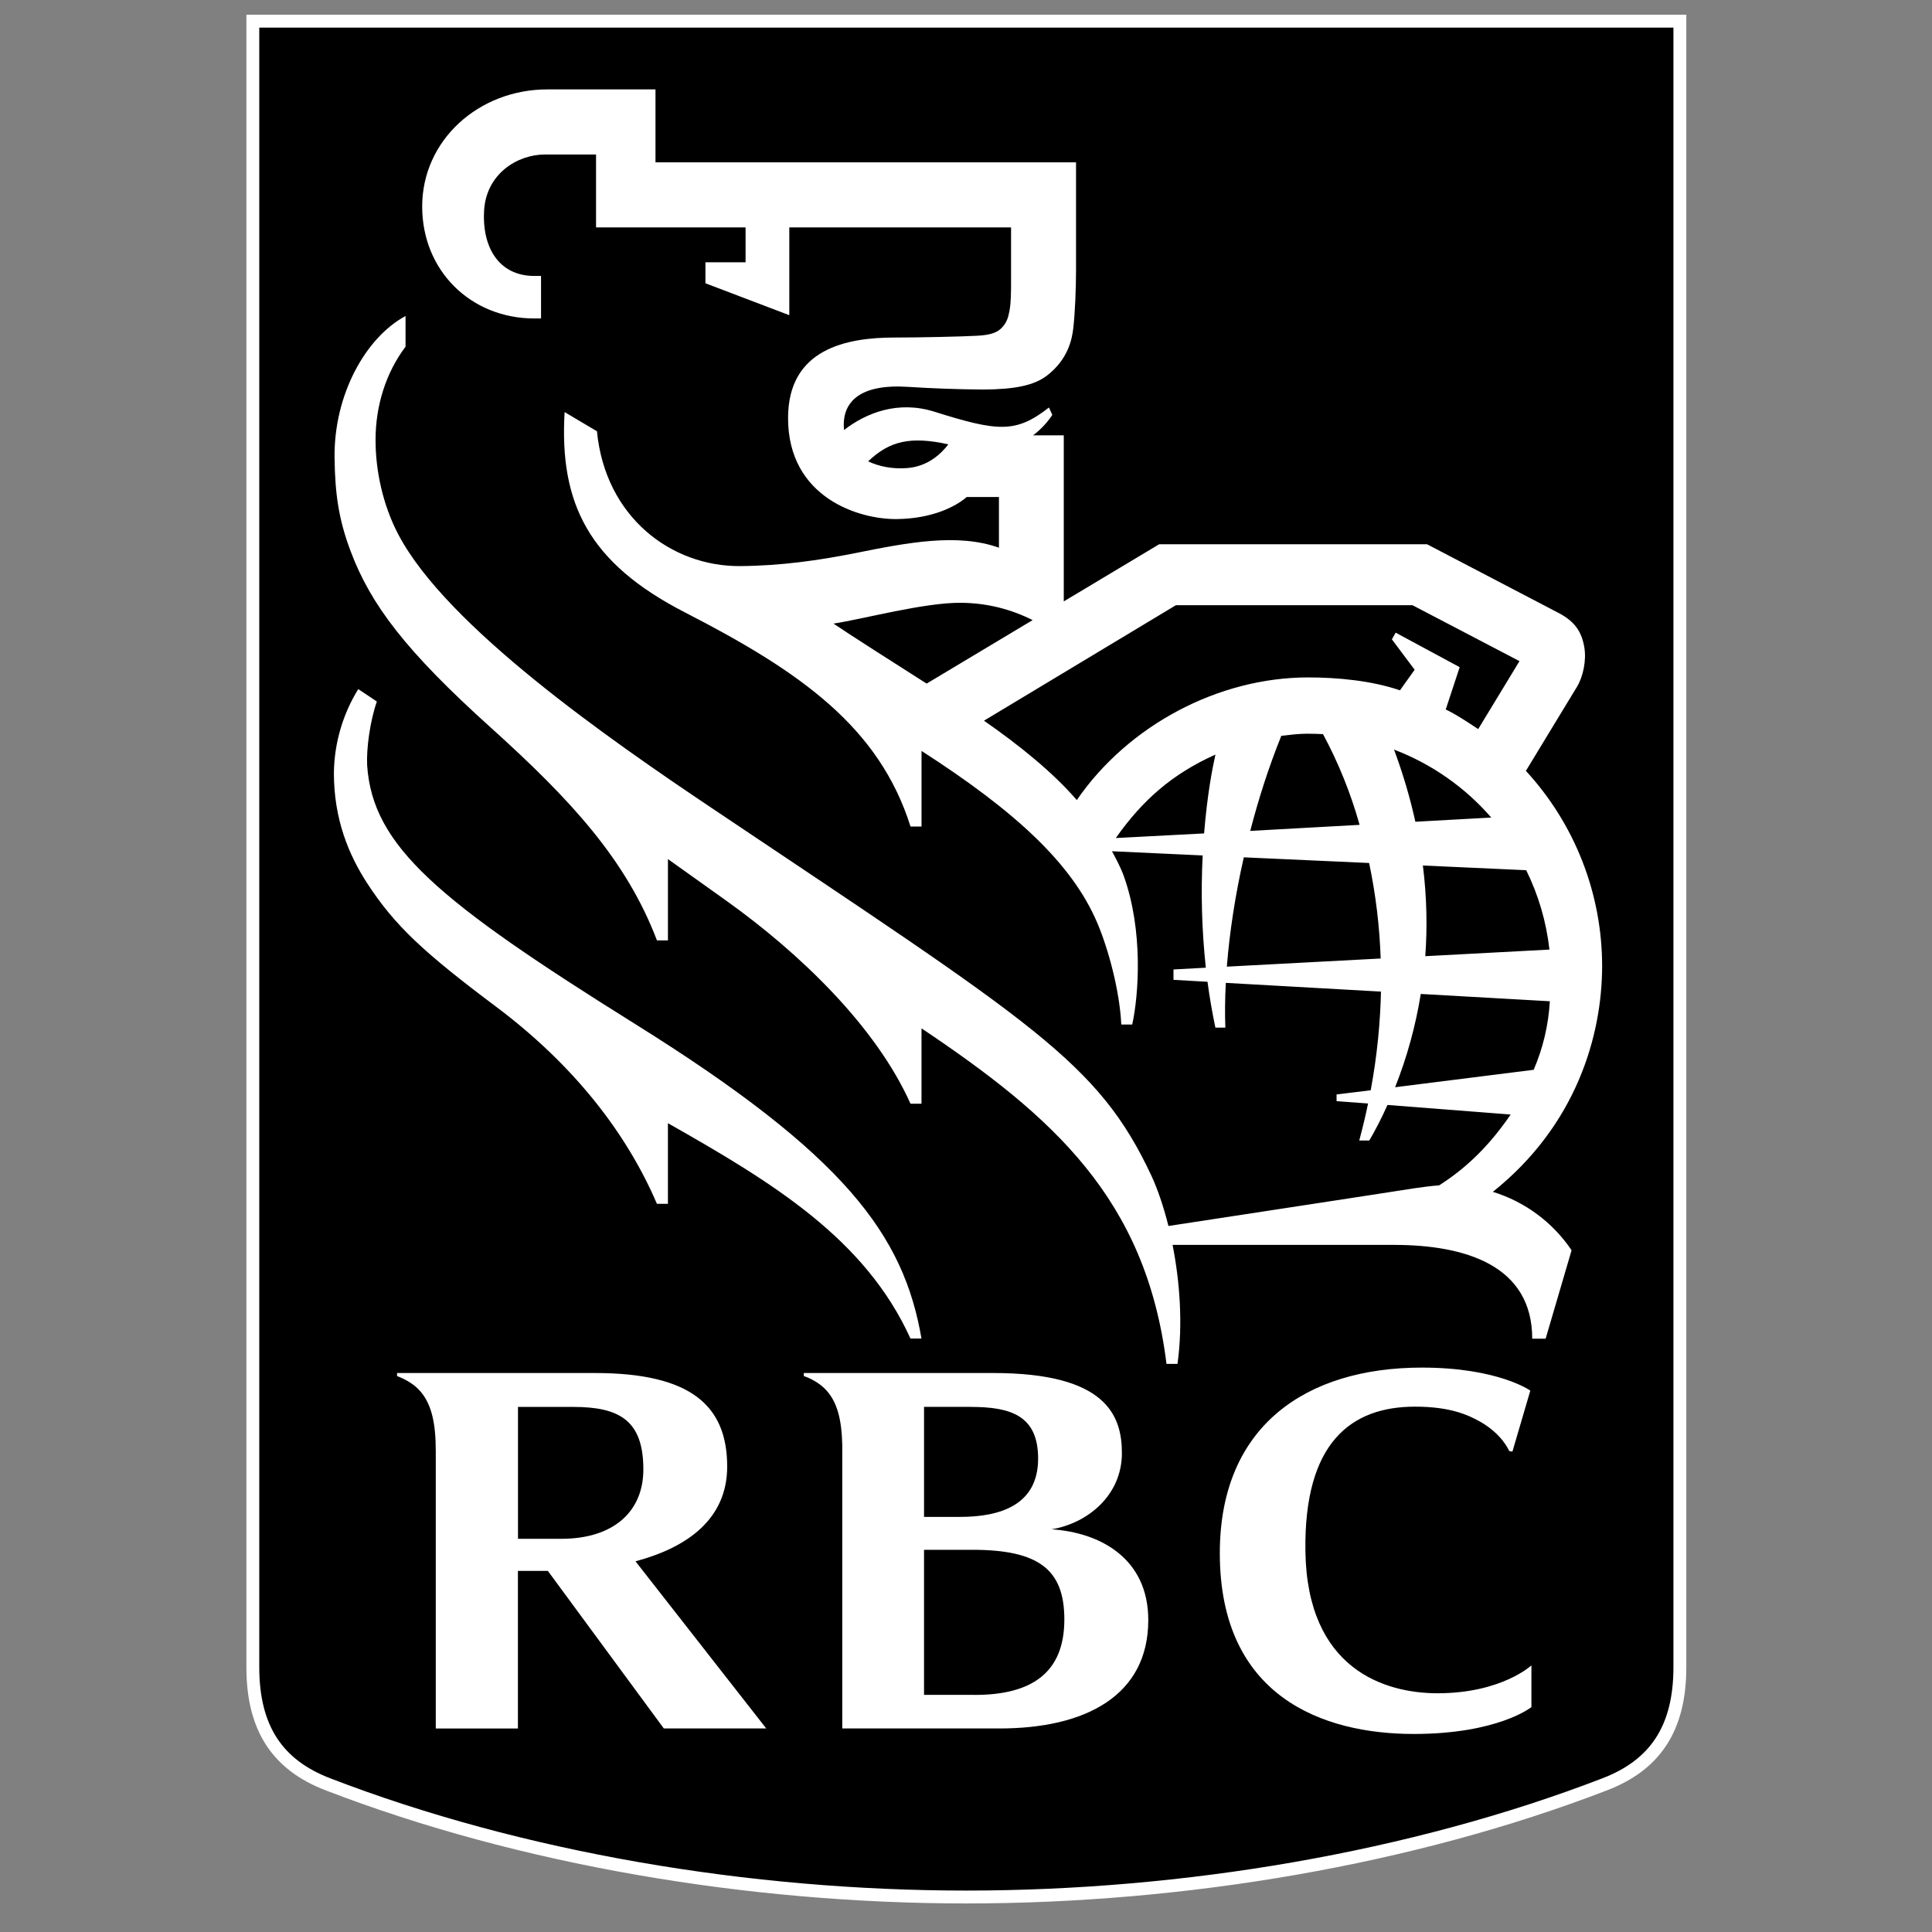
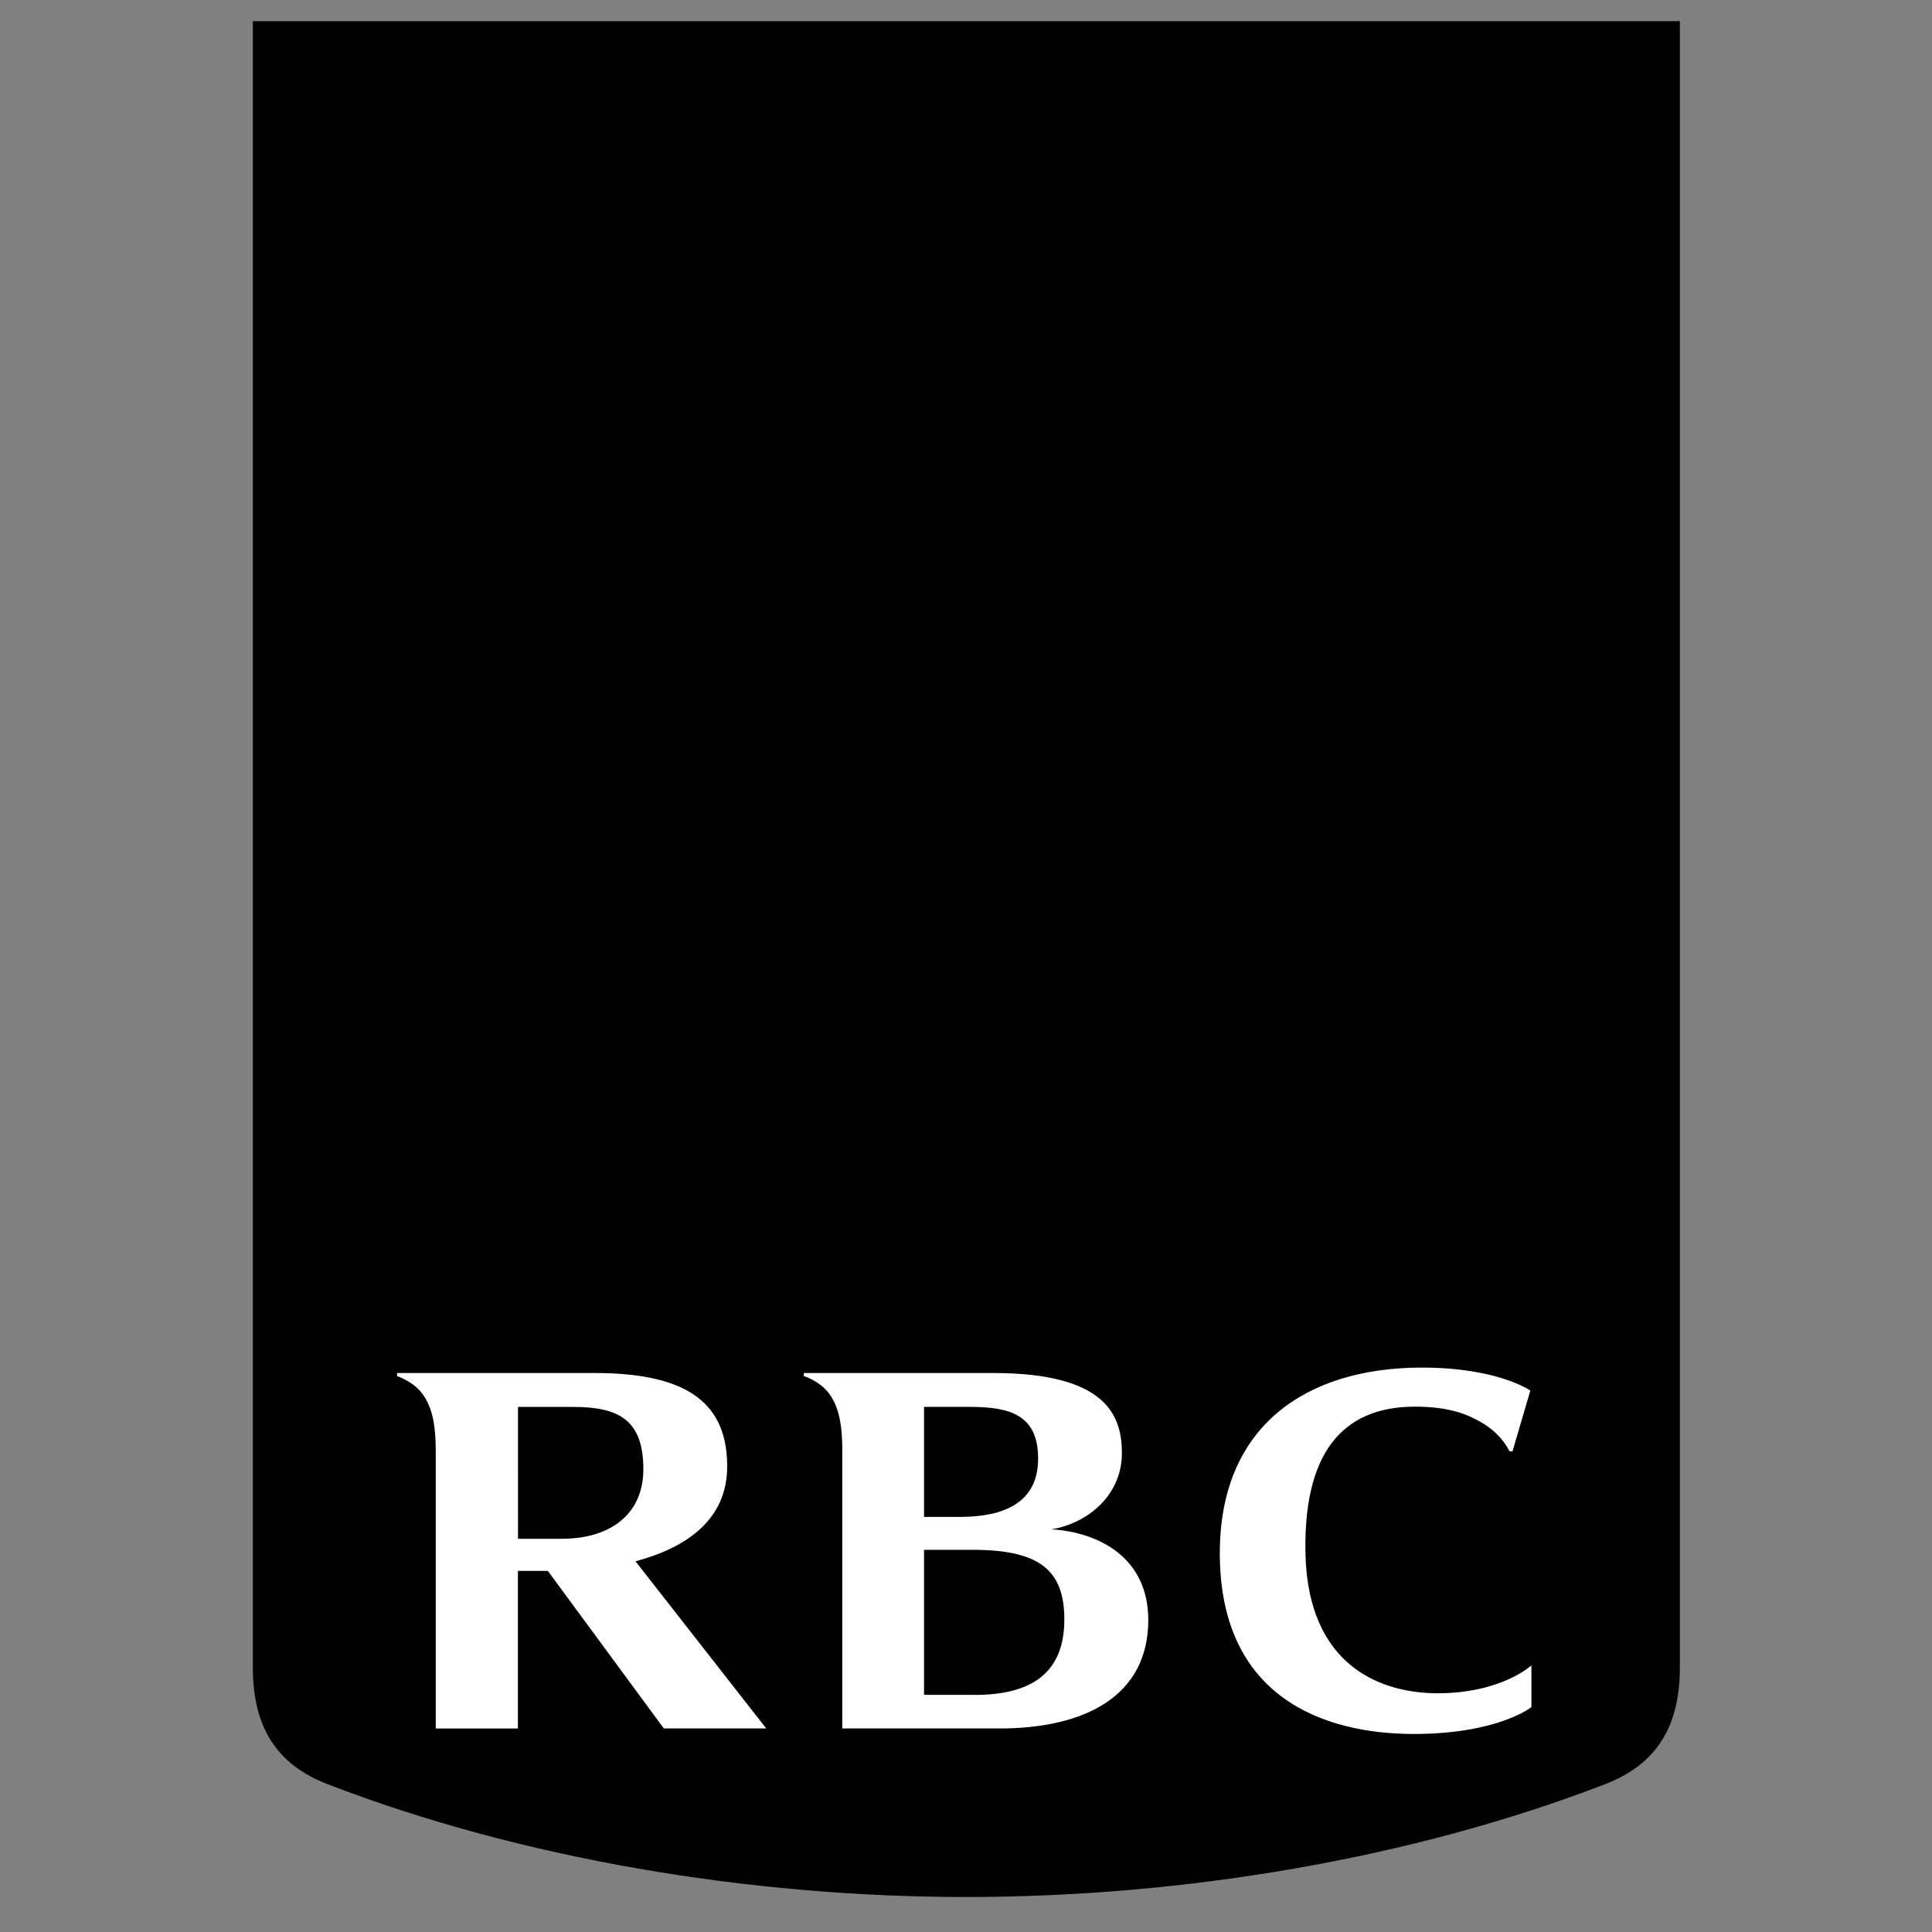
<svg xmlns="http://www.w3.org/2000/svg" height="150" viewBox="0 0 150 150" width="150">
  <rect x="0" y="0" width="150" height="150" fill="#808080" stroke="none" />
  <g fill="none" fill-rule="evenodd" transform="translate(18)">
    <path d="m112.425 129.443c0 4.813-1.976 7.608-5.827 9.088-14.974 5.772-32.707 8.752-49.572 8.752-16.865 0-34.595-2.977-49.572-8.752-3.848-1.48-5.824-4.272-5.824-9.088v-127.8h110.795z" fill="#000" fill-rule="nonzero" />
-     <path d="m112.425 129.443c0 4.813-1.976 7.608-5.827 9.088-14.974 5.772-32.707 8.752-49.572 8.752-16.865 0-34.595-2.977-49.572-8.752-3.848-1.48-5.824-4.272-5.824-9.088v-127.8h110.795z" stroke="#fff" stroke-width="1" />
    <g fill="#fff" fill-rule="nonzero">
-       <path d="m31.343 79.523c-15.336-9.574-20.407-13.813-20.837-20.093-.068-1.278.218-3.43.753-4.966l-1.445-.962c-1.205 1.955-1.859 4.199-1.891 6.496 0 3.633 1.161 6.378 2.583 8.576 2.159 3.316 4.425 5.4 10.011 9.587 6.02 4.516 10.122 9.789 12.486 15.303h.854v-6.261c8.136 4.614 15.307 8.961 18.832 16.722h.854c-1.383-8.045-5.928-14.243-22.2-24.401m45.02-20.938c-3.359 1.507-5.667 3.545-7.732 6.479l6.854-.359c.248-3.046.646-5.067.88-6.121zm24.711 24.473c.726-1.687 1.151-3.488 1.255-5.322l-10.021-.567c-.399 2.479-1.067 4.908-1.992 7.242zm-10.842-24.861c.717 1.93 1.259 3.802 1.657 5.602l5.892-.326c-2.044-2.352-4.637-4.165-7.549-5.276zm-2.674 5.843c-.684-2.445-1.637-4.808-2.84-7.043-.407-.022-.815-.033-1.223-.033-.675 0-1.357.088-2.015.163-.978 2.429-1.767 4.891-2.413 7.383zm4.914 3.157c.313 2.511.346 4.865.186 7.04l9.639-.512c-.239-2.143-.849-4.229-1.803-6.163zm-3.277 7.22c-.084-2.493-.384-4.974-.897-7.415l-9.73-.44c-.672 2.961-1.109 5.853-1.317 8.488zm1.497-20.821 1.141-1.598-1.767-2.358.293-.522 4.97 2.68-1.083 3.284c.796.382 1.533.871 2.521 1.523l3.205-5.276-8.309-4.343h-18.365l-14.902 8.967c2.798 1.943 5.374 4.043 7.207 6.163 3.991-5.811 11.009-9.522 17.958-9.522 2.27 0 4.917.245 7.132 1.001zm-36.75-.522 8.23-4.93c-1.712-.867-3.601-1.327-5.521-1.343-2.837-.042-7.621 1.262-9.939 1.614 1.037.711 4.712 3.059 7.233 4.66zm1.689-18.577c-2.918-.639-4.549-.28-6.228 1.321.825.391 1.852.607 2.99.525 1.64-.114 2.661-1.099 3.238-1.846zm46.37 69.437h-1.04c0-5.723-5.247-7.282-10.745-7.282h-17.178c.554 2.821.815 6.124.382 9.241h-.854c-1.591-12.861-8.86-19.236-19.021-26.054v5.853h-.854c-2.7-6.039-8.641-11.71-14.257-15.73l-4.575-3.264v6.313h-.854c-2.38-6.261-6.708-10.937-12.877-16.5-6.659-5.993-9.349-9.584-10.904-13.712-.946-2.498-1.213-4.516-1.249-7.262-.059-4.908 2.423-9.342 5.511-11.002v2.38c-1.533 2.032-2.325 4.598-2.328 7.213-.007 2.407.567 5.087 1.771 7.373 3.75 7.141 16.383 15.907 24.408 21.287 24.952 16.732 29.932 19.653 34.076 28.533.457.991.92 2.325 1.304 3.864 3.603-.554 16.679-2.543 19.089-2.928.46-.072 1.428-.196 1.924-.225 2.25-1.425 4.011-3.238 5.557-5.501l-9.564-.743c-.489 1.099-.978 2.022-1.412 2.759h-.779c.261-.972.489-1.927.685-2.873l-2.446-.179v-.522l2.651-.326c.502-2.707.743-5.266.796-7.66l-12.046-.678c-.065 1.233-.078 2.397-.036 3.476h-.773c-.254-1.203-.457-2.397-.613-3.561l-2.641-.15v-.805l2.511-.137c-.312-2.894-.394-5.809-.245-8.716l-7.043-.326c.333.62.675 1.252.92 1.93 1.52 4.252 1.158 9.235.652 11.524h-.848c-.127-2.654-1.017-5.902-1.862-7.885-1.95-4.591-6.323-8.648-13.647-13.357v5.87h-.854c-2.439-7.712-8.504-12-17.524-16.63-7.438-3.822-9.75-8.423-9.333-15.548l2.511 1.49c.646 6.662 5.765 10.507 11.123 10.467 3.153-.023 6.108-.443 8.967-1.014 4.122-.835 7.934-1.546 11.12-.414v-3.936h-2.501c-.893.773-2.707 1.673-5.38 1.712-2.935.055-8.491-1.637-8.491-7.842 0-5.393 4.565-6.251 8.283-6.251 1.983 0 5.289-.075 6.408-.14.832-.046 1.454-.173 1.859-.574.421-.414.548-.841.646-1.389.117-.672.117-1.357.117-2.511v-3.936h-17.217v6.815l-6.512-2.478v-1.63h3.117v-2.707h-11.609v-5.661h-3.968c-2.12 0-4.555 1.48-4.725 4.357-.163 2.755 1.076 5.074 3.913 5.074h.509v3.3h-.512c-4.97 0-8.716-3.734-8.716-8.69 0-5.162 4.402-9.095 9.717-9.095h8.397v5.664h32.651v8.364c0 1.412-.075 3.303-.212 4.5-.098.871-.408 2.439-2.054 3.698-.995.76-2.495 1.063-4.934 1.076-1.964-.014-3.926-.084-5.886-.209-3.717-.232-4.774 1.2-4.924 2.534-.033.28-.029.554 0 .818 1.741-1.35 4.207-2.302 7.011-1.422 4.924 1.549 6.329 1.689 8.896-.326l.261.574c-.277.43-.773 1.043-1.49 1.588h2.38v12.893l7.409-4.438h20.795l10.239 5.348c1.272.672 1.777 1.484 1.976 2.674.163.995-.091 2.257-.584 3.065-.303.502-2.693 4.418-3.955 6.509 3.8 4.126 5.912 9.528 5.918 15.137 0 5.4-1.996 12.368-8.485 17.547 2.497.767 4.655 2.369 6.114 4.536l-2.015 6.864" />
      <path d="m57.675 131.589h-3.933v-11.263h3.753c5.159 0 7.141 1.536 7.141 5.407 0 4.184-2.586 5.86-6.962 5.86zm-.313-22.357c3.121 0 5.237.675 5.237 4.011 0 3.548-2.837 4.529-6.072 4.529h-2.785v-8.543h3.62zm6.277 9.502c2.791-.457 5.465-2.628 5.465-5.915 0-2.961-1.259-6.218-9.982-6.218h-14.716v.238c.447.137 1.148.499 1.608.955 1.001.978 1.33 2.436 1.379 4.37v22.034h12.196c6.708 0 11.563-2.557 11.563-8.42 0-4.767-3.708-6.796-7.513-7.043m-41.423-9.502h4.295c3.574 0 5.439 1.043 5.439 4.846 0 3.388-2.442 5.393-6.355 5.393h-3.378zm11.328 24.965h7.947l-10.151-12.978c4.07-1.086 7.118-3.313 7.118-7.357 0-4.751-2.843-7.262-10.272-7.262h-15.359v.238c.567.202 1.2.567 1.614.975 1.076 1.06 1.392 2.677 1.392 4.865v21.522h6.378v-12.235h2.325l9.003 12.232m63.388-23.814c1.705.968 2.224 2.23 2.234 2.243.082.091.267.062.267.062l1.386-4.722s-2.491-1.787-8.42-1.787c-8.971 0-15.688 4.52-15.688 14.407 0 11.146 8.002 14.038 15.055 14.038 6.561 0 9.137-2.087 9.137-2.087v-3.238s-2.315 2.165-7.288 2.165c-4.109 0-10.128-1.872-10.259-11.035-.121-8.455 3.567-11.217 8.511-11.217 2.752 0 4.128.646 5.064 1.171" />
    </g>
  </g>
</svg>